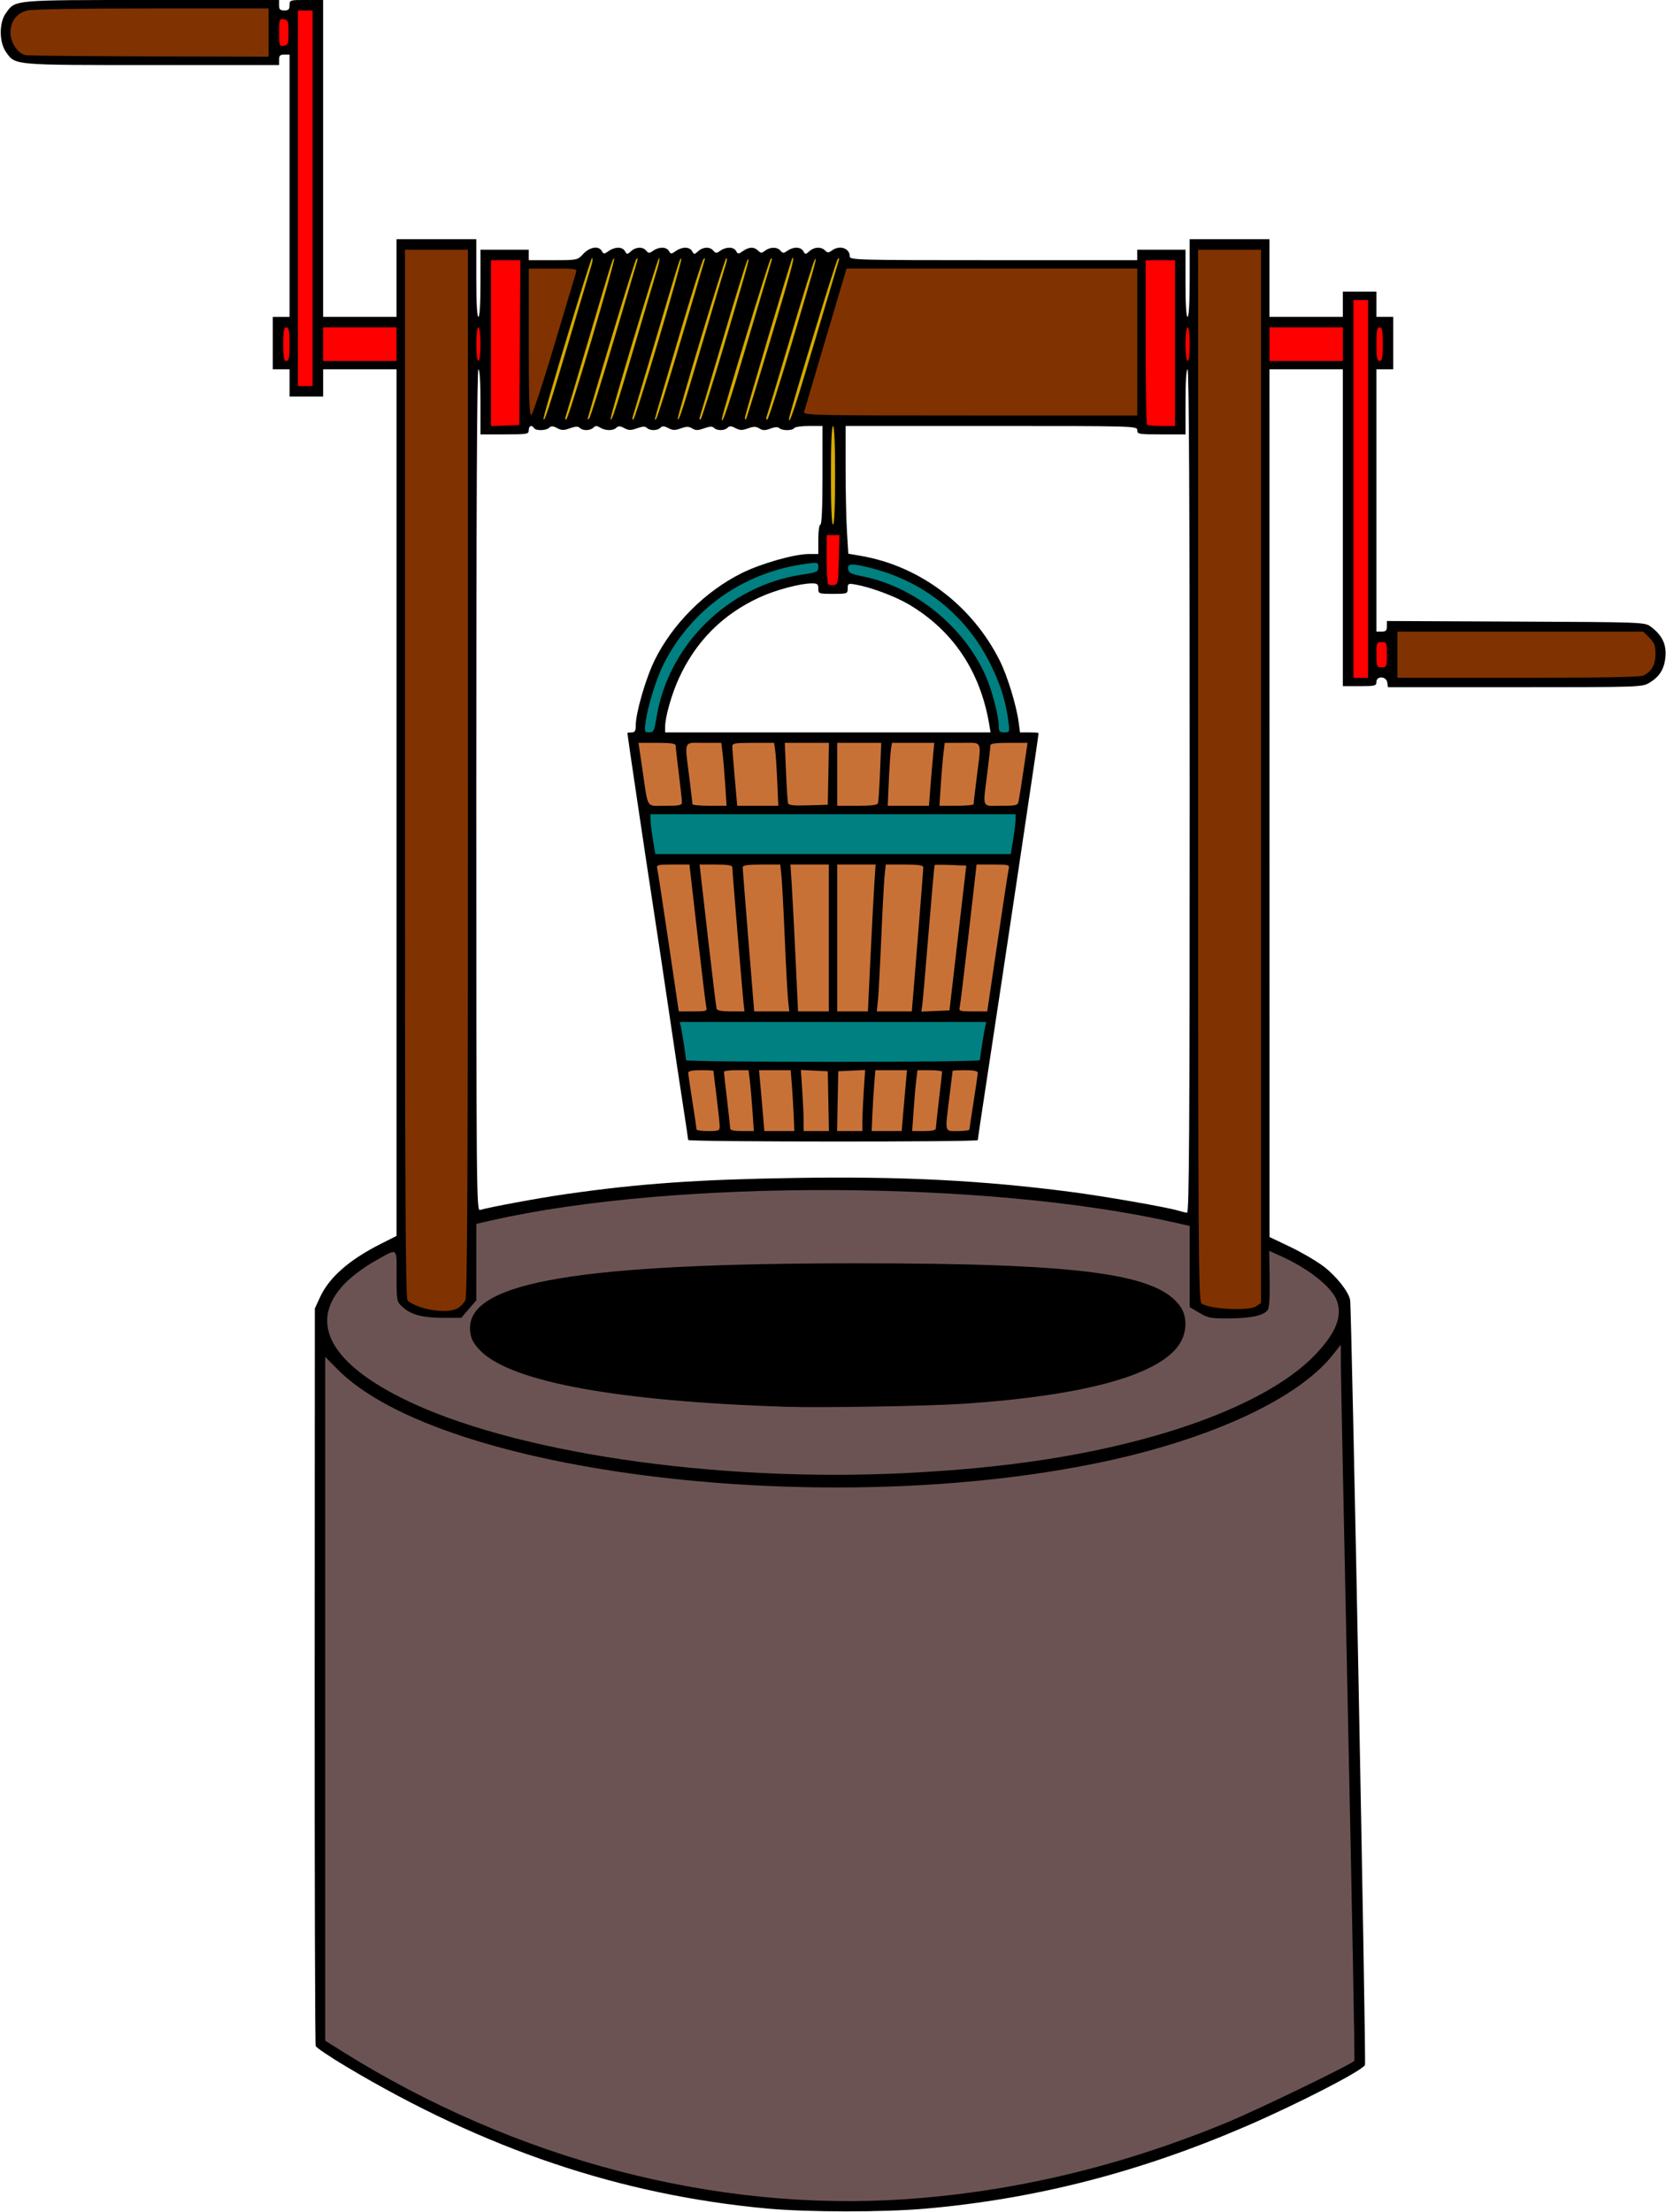
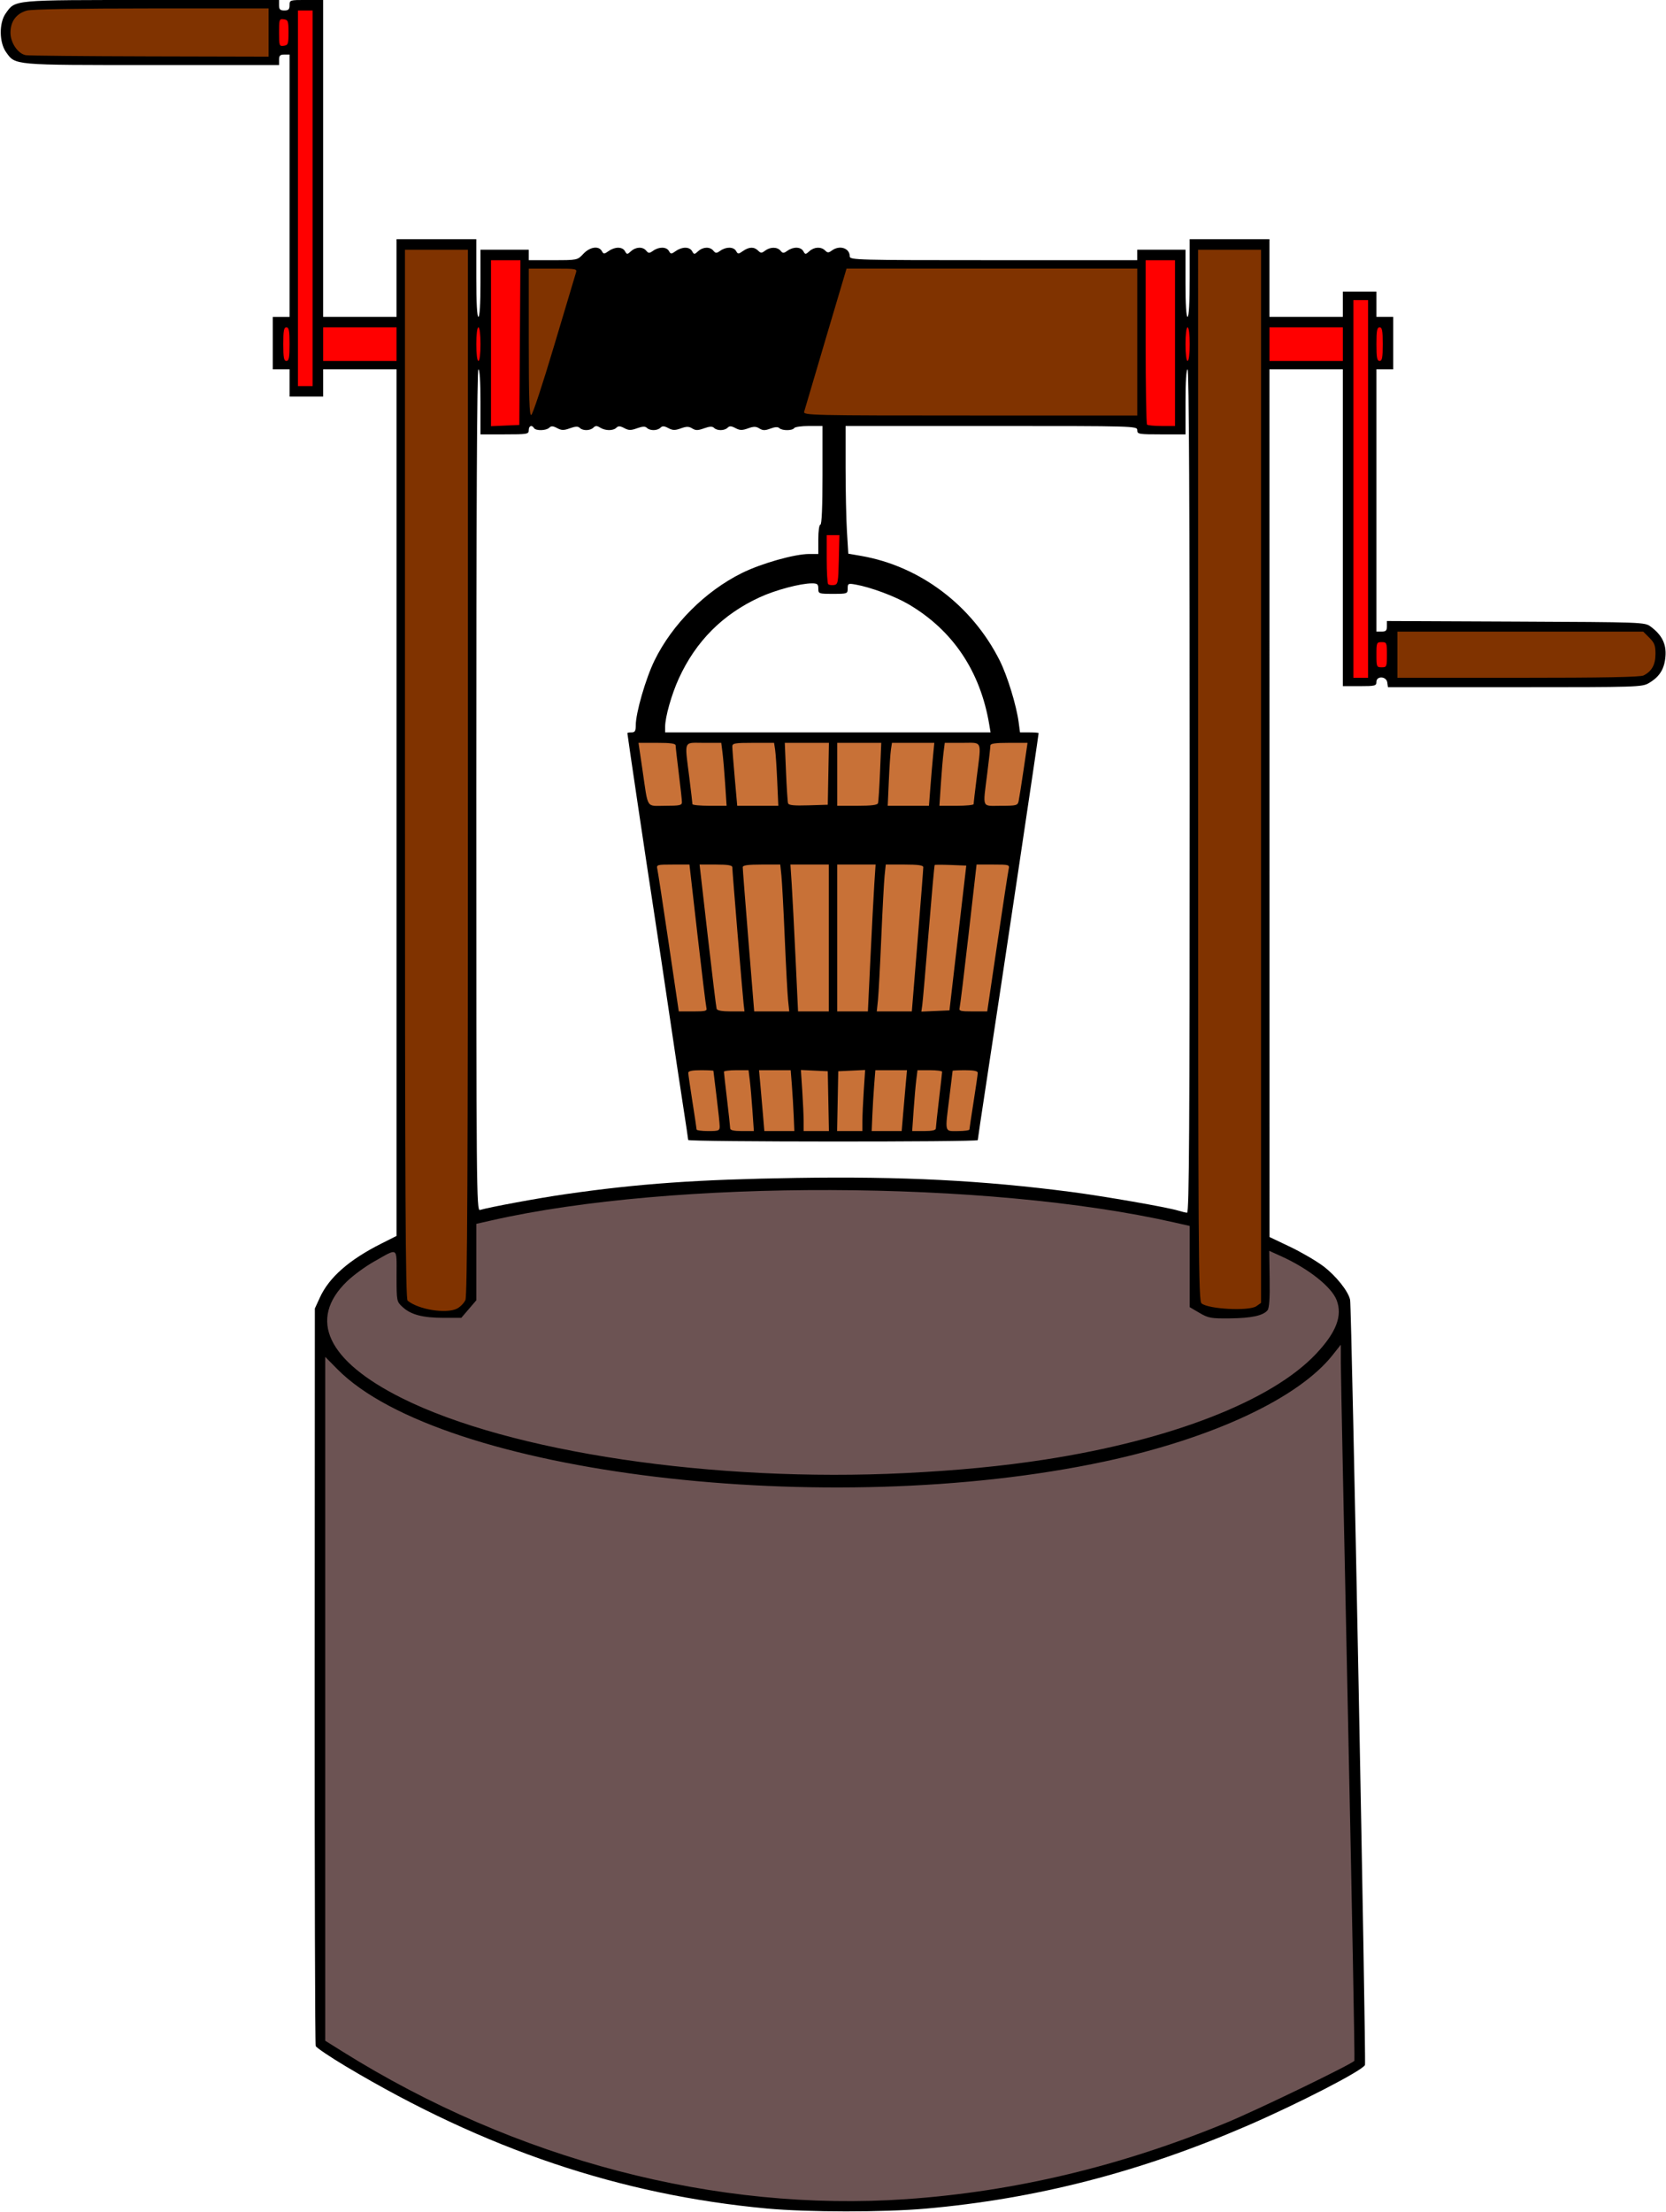
<svg xmlns="http://www.w3.org/2000/svg" version="1.1" viewBox="0 0 846.93 1124.3">
  <g stroke-width="1.067">
    <path d="m77.229 0c-71.441-1.1842e-15 -69.329-0.193-74.316 6.799-3.451 4.838-3.361 14.759 0.18 19.723 4.77 6.688 3.162 6.545 74.207 6.545h64.568v-2.666c0-2.133 0.533-2.668 2.666-2.668h2.666v66.668 66.666h-4.266-4.268v13.334 13.332h4.268 4.266v6.934 6.934h8.533 8.535v-6.934-6.934h18.666 18.666v220.25 220.25l-7.732 3.891c-16.415 8.26-26.56 17.166-31.268 27.449l-2.543 5.555-0.086 186.66c-0.047 102.66 0.187 187.37 0.521 188.23s7.333 5.582 15.551 10.484c70.332 41.958 139.22 65.193 213.82 72.115 20.683 1.919 59.327 1.945 80.758 0.055 55.938-4.935 108.82-18.54 162.97-41.936 26.448-11.424 59.234-28.326 60.311-31.09 0.652-1.675-6.788-384.88-7.551-388.88-0.817-4.279-7.189-12.288-13.641-17.141-3.622-2.725-11.258-7.178-16.969-9.896l-10.385-4.941-0.016-220.53-0.016-220.54h18.666 18.666v80.535 80.533h8.533c7.822 0 8.533-0.179 8.533-2.135 0-3.211 5.068-2.965 5.527 0.268l0.34 2.4h64.533c62.615 0 64.642-0.065 68.156-2.135 5.429-3.198 7.866-7.139 8.381-13.555 0.504-6.273-1.792-10.881-7.547-15.146-2.968-2.199-3.95-2.235-68.533-2.522l-65.523-0.291v2.691c0 2.159-0.526 2.689-2.666 2.689h-2.668v-66.666-66.668h4.268 4.268v-13.332-13.334h-4.268-4.268v-6.4-6.398h-8.533-8.533v6.398 6.4h-18.666-18.666v-19.732-19.734h-20.268-20.266v19.734c0 12.444-0.396 19.732-1.068 19.732-0.667 0-1.066-6.4-1.066-17.066v-17.066h-12.266-12.268v2.666 2.668h-73.066c-69.649 0-73.066-0.092-73.066-1.922 0-4.2-5.118-5.898-9.068-3.01-1.708 1.249-2.232 1.249-3.481 0-2.01-2.01-5.535-1.845-7.988 0.375-1.932 1.748-2.092 1.748-3.07 0-1.266-2.262-5.013-2.385-8.041-0.264-1.993 1.396-2.41 1.396-3.568 0-1.643-1.98-5.231-1.98-7.846 0-1.726 1.307-2.206 1.301-3.543-0.035-2.027-2.027-4.6-1.956-7.693 0.211-2.328 1.631-2.578 1.631-3.49 0-1.222-2.183-5.007-2.267-7.992-0.176-1.993 1.396-2.41 1.396-3.568 0-1.756-2.116-5.221-1.998-7.721 0.264-1.932 1.748-2.092 1.748-3.07 0-1.303-2.328-5.038-2.368-8.293-0.088-2.328 1.631-2.578 1.631-3.49 0-1.222-2.183-5.005-2.267-7.99-0.176-1.993 1.396-2.41 1.396-3.568 0-1.756-2.116-5.221-1.998-7.721 0.264-1.932 1.748-2.092 1.748-3.07 0-1.303-2.328-5.038-2.368-8.293-0.088-2.328 1.631-2.578 1.631-3.49 0-1.571-2.808-6.085-2.116-9.41 1.443-2.989 3.2-2.99 3.201-15.361 3.201h-12.371v-2.668-2.666h-12.268-12.266v17.066c0 10.667-0.402 17.066-1.068 17.066-0.673 0-1.066-7.288-1.066-19.732v-19.734h-20.266-20.268v19.734 19.732h-18.666-18.666v-80.533-80.533h-8.535c-8.391 0-8.533 0.044-8.533 2.666 0 2.133-0.533 2.668-2.666 2.668-2.133 0-2.666-0.535-2.666-2.668v-2.666h-64.639zm526.5 187.73c0.708 0 1.068 72.178 1.068 214.4v0.002c0 170.86-0.271 214.38-1.334 214.31-0.733-0.05-2.773-0.535-4.533-1.078-5.519-1.702-37.632-7.304-54.367-9.484-45.163-5.885-85.897-7.961-139.77-7.123-50.18 0.78-79.943 2.875-117.33 8.254-13.552 1.95-38.823 6.62-43.467 8.033-1.774 0.54-1.867-10.115-1.867-213.37 0-141.91 0.359-213.94 1.066-213.94 0.665 0 1.068 6.222 1.068 16.533v16.533h12.266c11.556 0 12.268-0.125 12.268-2.135 0-2.25 1.551-2.87 2.666-1.066 0.91 1.473 6.232 1.342 7.766-0.191 0.967-0.967 1.89-0.92 3.984 0.201 2.256 1.207 3.382 1.221 6.527 0.084 2.766-1 4.12-1.055 4.975-0.201 1.564 1.564 5.336 1.492 6.961-0.133 1.031-1.031 1.748-1.031 3.398 0 2.653 1.657 6.655 1.681 8.287 0.049 0.967-0.967 1.89-0.92 3.984 0.201 2.256 1.207 3.382 1.221 6.527 0.084 2.766-1 4.122-1.055 4.977-0.201 1.545 1.545 5.329 1.499 6.912-0.084 0.967-0.967 1.89-0.92 3.984 0.201 2.216 1.186 3.408 1.213 6.361 0.145 2.897-1.048 4.071-1.042 5.785 0.029 1.736 1.084 2.9 1.073 6.033-0.061 2.825-1.022 4.202-1.085 5.057-0.23 1.545 1.545 5.329 1.499 6.912-0.084 0.967-0.967 1.89-0.92 3.984 0.201 2.216 1.186 3.408 1.213 6.361 0.145 2.904-1.05 4.072-1.043 5.807 0.041 1.727 1.078 2.876 1.091 5.615 0.057 2.277-0.86 3.803-0.942 4.502-0.242 1.375 1.374 6.713 1.367 7.564-0.01 0.363-0.587 3.753-1.066 7.531-1.066h6.869v25.066c0 16-0.386 25.066-1.066 25.066-0.61 0-1.066 3.2-1.066 7.467v7.467h-4.664c-7.4 0-24.314 4.79-34.182 9.68-18.657 9.245-35.421 26.026-44.439 44.484-4.472 9.153-9.516 26.596-9.516 32.906 0 2.885-0.421 3.598-2.133 3.598-1.173 0-2.133 0.169-2.133 0.377 0 0.828 9.795 66.693 13.27 89.223 2.035 13.2 5.643 37.199 8.016 53.332 2.373 16.133 5.508 37.014 6.967 46.4 1.459 9.387 2.657 17.427 2.666 17.867 0.018 1.001 147.21 1.071 147.21 0.07 0-0.402 1.914-13.242 4.252-28.533 8.214-53.721 26.682-177.17 26.682-178.36 0-0.206-2.13-0.375-4.734-0.375h-4.734l-0.67-5.068c-1.148-8.684-5.75-23.684-9.65-31.455-14.056-28.008-40.461-47.951-70.383-53.162l-6.58-1.147-0.691-11.283c-0.38-6.206-0.689-20.809-0.689-32.451v-21.168h74.133c73.422 0 74.133 0.02 74.133 2.133 0 2.01 0.712 2.135 12.268 2.135h12.266v-16.533c0-10.311 0.401-16.535 1.066-16.535zm-190.99 108.8c2.762 0 3.256 0.404 3.256 2.666 0 2.591 0.213 2.668 7.467 2.668 7.289 0 7.467-0.065 7.467-2.715 0-2.551 0.242-2.673 4-2.016 7.71 1.348 20.066 5.958 27.098 10.111 22.434 13.249 36.333 34.008 40.861 61.02l0.67 4h-82.715-82.715v-2.865c0-4.904 3.297-16.529 6.953-24.521 8.673-18.958 22.356-32.676 41.217-41.318 8.02-3.675 20.637-7.029 26.441-7.029z" />
    <path d="m422.49 604.92c-63.398-0.195-126.47 4.929-172.62 15.424l-7.734 1.758v19.426 19.426l-7.633 8.918h-9c-10.586 0-16.641-1.597-20.848-5.496-3.036-2.814-3.053-2.891-3.053-15.846 0-15 1.079-14.342-11.66-7.141-4.36 2.465-10.489 6.968-13.619 10.008-19.858 19.283-9.932 40.337 27.947 59.273 55.039 27.515 158.7 42.946 256 38.111 26.666-1.325 49.535-3.543 71.178-6.902 64.094-9.948 115.06-29.831 137.54-53.66 10.306-10.925 13.554-19.34 10.531-27.289-2.571-6.761-14.212-16.005-28.104-22.314l-6.188-2.811 0.207 14.34c0.145 10.003-0.186 14.816-1.096 15.912-2.238 2.697-8.207 3.975-19.109 4.09-9.623 0.101-10.932-0.136-15.469-2.795l-4.955-2.904v-20.639-20.641l-7.734-1.756c-47.455-10.783-111.18-16.297-174.58-16.492zm259.11 78.625-4.107 5.197c-17.388 21.997-61.047 42.393-115.89 54.141-140.53 30.102-337.48 6.402-390.13-46.947l-6.133-6.215 0.002 173.81 0.002 173.81 8.797 5.502c87.988 55.034 190 81.724 286.67 75 55.015-3.827 109.06-16.739 162.7-38.869 15.701-6.478 64.025-29.872 65.016-31.475 0.237-0.383-1.217-78.186-3.228-172.89-2.012-94.709-3.665-176.44-3.674-181.63l-0.016-9.43z" fill="#6c5353" />
-     <path d="m400 715.09c-85.655-2.722-139.63-12.539-155.59-28.301-4.041-3.991-5.481-7.068-5.481-11.711 0-23.498 56.106-32.909 196.27-32.92 114.68-0.01 153.63 5.247 165.04 22.267 3.062 4.57 3.194 11.494 0.326 17.115-8.494 16.65-46.868 27.726-110.96 32.027-17.083 1.146-72.052 2.081-89.6 1.523z" />
    <path d="m136.53 4.268-59.467 0.006c-37.466 0.004-60.928 0.412-63.418 1.103-5.357 1.488-8.315 5.478-8.315 11.219 0 5.179 3.726 10.674 7.769 11.457 1.3 0.252 29.603 0.522 62.896 0.602l60.533 0.146v-12.268-12.266zm69.334 122.67v266.54c0 214.34 0.265 266.76 1.355 267.66 5.484 4.551 19.724 6.824 25.156 4.016 1.617-0.836 3.512-2.778 4.213-4.316 0.977-2.144 1.275-64.737 1.275-268.35v-265.55h-16-16zm403.19 0 0.018 267.08c0.017 245.16 0.162 267.2 1.752 268.52 3.561 2.955 24.176 3.997 27.871 1.408l2.371-1.66v-267.67-267.67h-16.006-16.006zm-340.25 9.6v37.422c0 28.448 0.303 37.322 1.268 37 0.698-0.233 5.898-15.992 11.557-35.021 5.659-19.03 10.641-35.68 11.07-37 0.78-2.396 0.759-2.4-11.557-2.4h-12.338zm161.54 0-10.533 35.467c-5.794 19.507-10.757 36.307-11.029 37.334-0.468 1.766 4.072 1.865 84.43 1.865h84.924v-37.332-37.334h-73.895-73.896zm280.06 184.53v11.734 11.732h61.402c43.123 0 62.098-0.355 63.734-1.191 4.178-2.136 6.014-5.449 6.039-10.891 0.02-4.286-0.498-5.67-3.094-8.266l-3.119-3.119h-62.48-62.482z" fill="#803300" />
-     <path d="m403.12 131.07c-0.086-0.008-0.205 0.072-0.354 0.223-0.649 0.658-24.096 79.566-24.096 81.094 0 0.718 0.243 1.064 0.539 0.768 0.297-0.297 5.983-18.737 12.635-40.979 9.792-32.739 12.105-41.031 11.275-41.105zm-102.18 0.133c-0.746 0-24.705 79.365-24.635 81.602 0.092 2.899 2.725-5.13 12.77-38.934 6.014-20.24 11.319-38.121 11.791-39.734 0.472-1.613 0.506-2.934 0.074-2.934zm34.08 0c-0.751 0-24.697 79.439-24.598 81.602 0.13 2.815 2.64-4.84 12.244-37.334 5.722-19.36 11.018-37.241 11.768-39.734 0.75-2.493 1.014-4.533 0.586-4.533zm34.186 0c-0.817 0-24.825 79.558-24.625 81.602 0.232 2.377 2.562-4.815 12.789-39.467 5.887-19.947 11.144-37.588 11.682-39.201 0.537-1.613 0.607-2.934 0.154-2.934zm57.273 0.09c-0.129 0.02-0.341 0.168-0.637 0.443-0.959 0.894-24.77 79.028-24.77 81.279 0 3.562 3.459-6.878 13.32-40.211 6.335-21.413 11.761-39.653 12.057-40.533 0.231-0.689 0.244-1.012 0.029-0.979zm-34.131 0.004c-0.126 0.02-0.332 0.166-0.621 0.439-0.946 0.895-24.787 79.081-24.787 81.289 0 3.645 3.535-7.012 13.34-40.221 6.322-21.413 11.736-39.653 12.033-40.533 0.231-0.684 0.245-1.007 0.035-0.975zm-34.129 0.002c-0.126 0.019-0.332 0.165-0.617 0.438-0.615 0.587-6.233 18.347-12.486 39.467-13.876 46.866-12.779 42.901-11.498 41.602 0.578-0.587 6.227-18.587 12.553-40 6.326-21.413 11.737-39.653 12.025-40.533 0.223-0.681 0.233-1.004 0.023-0.973zm-34.209 0.084c-0.111-0.032-0.302 0.085-0.572 0.354-0.802 0.796-16.185 51.237-24.396 80-0.403 1.413-0.25 1.775 0.449 1.068 0.581-0.587 6.174-18.347 12.43-39.467 6.256-21.12 11.647-39.36 11.982-40.533 0.255-0.894 0.293-1.368 0.107-1.422zm-12.021 0.055c-0.583 0.026-1.848 4.326-13.301 42.967-5.912 19.947-10.958 36.866-11.215 37.6-0.256 0.733-0.087 1.334 0.377 1.334 0.464 0 6.259-18.27 12.879-40.6 6.62-22.33 11.793-40.842 11.496-41.139-0.083-0.083-0.153-0.166-0.236-0.162zm34.127 0.012c-0.607 0.082-1.945 4.61-13.311 42.955-5.912 19.947-10.955 36.866-11.207 37.6-0.252 0.733-0.097 1.334 0.344 1.334 0.441 0 6.235-18.27 12.877-40.6 6.642-22.33 11.835-40.842 11.539-41.139-0.084-0.084-0.155-0.162-0.242-0.15zm68.504 0.137c-0.105 0.011-0.304 0.283-0.562 0.686-0.567 0.88-6.138 18.763-12.379 39.742-6.241 20.979-11.622 38.86-11.957 39.734-0.336 0.874-0.196 1.59 0.309 1.59s6.136-17.578 12.514-39.062c10.462-35.241 12.645-42.75 12.076-42.689zm-34.145 0.053c-0.096-0.023-0.291 0.228-0.551 0.633-0.565 0.88-6.135 18.88-12.379 40s-11.559 38.999-11.812 39.732c-0.253 0.733-0.1 1.334 0.34 1.334 0.44 0 5.958-17.401 12.264-38.668 10.322-34.814 12.659-42.907 12.139-43.031zm42.998 84.898c-0.681 0-1.066 9.066-1.066 25.066s0.386 25.066 1.066 25.066c0.681 0 1.066-9.066 1.066-25.066s-0.386-25.066-1.066-25.066z" fill="#d4aa00" />
    <path d="m151.47 5.334v95.467 95.467h3.732 3.734v-95.467-95.467h-3.734-3.732zm-8.119 4.377c-1.397 0.018-1.48 1.141-1.48 6.822 0 6.734 0.118 7.064 2.4 6.74 2.184-0.31 2.398-0.915 2.398-6.74 0-5.825-0.214-6.43-2.398-6.74-0.357-0.051-0.661-0.085-0.92-0.082zm106.25 122.56v42.182 42.182l7.201-0.316 7.199-0.314 0.279-41.867 0.279-41.865h-7.481-7.479zm332.8 0v41.422c0 22.782 0.32 41.742 0.711 42.133 0.391 0.391 3.751 0.711 7.467 0.711h6.756v-42.133-42.133h-7.467-7.467zm105.6 20.266v96 96h3.732 3.734v-96-96h-3.734-3.732zm-542.4 13.867c-1.289 0-1.6 1.659-1.6 8.533 0 6.874 0.311 8.533 1.6 8.533 1.289 0 1.6-1.659 1.6-8.533 0-6.874-0.311-8.533-1.6-8.533zm18.668 0v8.533 8.533h18.666 18.666v-8.533-8.533h-18.666-18.666zm78.932 0c-0.622 0-1.066 3.555-1.066 8.533 0 4.978 0.444 8.533 1.066 8.533 0.622 0 1.068-3.555 1.068-8.533 0-4.978-0.446-8.533-1.068-8.533zm360.53 0c-0.622 0-1.066 3.555-1.066 8.533 0 4.978 0.444 8.533 1.066 8.533 0.622 0 1.068-3.555 1.068-8.533 0-4.978-0.446-8.533-1.068-8.533zm41.602 0v8.533 8.533h18.666 18.666v-8.533-8.533h-18.666-18.666zm56 0c-1.289 0-1.602 1.659-1.602 8.533 0 6.874 0.313 8.533 1.602 8.533s1.6-1.659 1.6-8.533c0-6.874-0.311-8.533-1.6-8.533zm-281.07 105.6v12.09c0 6.649 0.34 12.428 0.756 12.844 0.416 0.416 1.736 0.617 2.934 0.445 2.031-0.291 2.196-1.156 2.477-12.846l0.301-12.533h-3.234-3.232zm282.13 54.4c-2.548 0-2.668 0.285-2.668 6.4 0 6.116 0.12 6.398 2.668 6.398s2.666-0.283 2.666-6.398c0-6.115-0.118-6.4-2.666-6.4z" fill="#f00" />
    <path d="m354.31 377.56c-6.841-0.075-6.01 0.681-3.9 17.598 0.875 7.018 1.592 13.137 1.592 13.6s3.908 0.84 8.686 0.84h8.685l-0.719-10.934c-0.395-6.013-1.005-13.213-1.355-16l-0.639-5.066h-8.93c-1.309 0-2.443-0.026-3.42-0.037zm138.32 0c-0.977 0.011-2.113 0.037-3.422 0.037h-8.928l-0.639 5.066c-0.351 2.787-0.96 9.987-1.355 16l-0.719 10.934h8.686c4.777 0 8.685-0.378 8.685-0.84s0.716-6.582 1.592-13.6c2.11-16.917 2.94-17.673-3.9-17.598zm-168.04 0.037 1.996 13.6c3.014 20.527 1.676 18.4 11.576 18.4 7.4 0 8.511-0.245 8.504-1.867-4e-3 -1.027-0.724-7.607-1.6-14.625s-1.592-13.377-1.592-14.133c0-1.017-2.452-1.375-9.443-1.375h-9.441zm58.303 0c-9.401 0-10.618 0.215-10.619 1.867-8.3e-4 1.027 0.561 8.227 1.248 16l1.25 14.133h10.445 10.445l-0.549-12.533c-0.303-6.893-0.787-14.093-1.076-16l-0.525-3.467h-10.619zm16.064 0 0.615 14.668c0.338 8.067 0.807 15.284 1.041 16.039 0.316 1.021 2.965 1.294 10.311 1.066l9.885-0.307 0.295-15.732 0.295-15.734h-11.221-11.221zm26.65 0v16 16h10.168c7.204 0 10.285-0.387 10.576-1.332 0.226-0.733 0.687-7.933 1.025-16l0.615-14.668h-11.193-11.191zm27.83 0-0.525 3.467c-0.289 1.907-0.773 9.107-1.076 16l-0.551 12.533h10.482 10.48l0.717-9.332c0.395-5.133 1.008-12.333 1.361-16l0.643-6.668h-10.766-10.766zm59.479 0c-6.992 0-9.441 0.358-9.441 1.375 0 0.756-0.716 7.115-1.592 14.133-2.277 18.252-3.013 16.492 6.904 16.492 7.959 0 8.549-0.156 9.047-2.4 0.293-1.32 1.431-8.52 2.529-16l1.996-13.6h-9.443zm-170.85 61.867c-8.189 0-8.411 0.068-7.883 2.4 0.299 1.32 2.87 18.12 5.715 37.332l5.172 34.932h7.271c6.406 1e-3 7.211-0.22 6.764-1.863v-0.002c-0.281-1.033-2.333-17.83-4.561-37.332l-4.053-35.467h-8.426zm13.574 0 4.117 36c2.265 19.8 4.312 36.601 4.549 37.334 0.285 0.884 2.743 1.332 7.295 1.332h6.865l-0.459-4c-0.561-4.877-5.736-67.401-5.736-69.307 0-0.985-2.291-1.359-8.316-1.359h-8.314zm31.486 0c-6.893 0-9.531 0.369-9.551 1.334-0.015 0.733 1.29 17.532 2.9 37.332l2.928 36h8.91 8.91l-0.588-5.6c-0.323-3.08-1.088-17.359-1.699-31.732-0.612-14.373-1.376-28.654-1.699-31.734l-0.588-5.6h-9.523zm14.695 0 0.646 9.867c0.356 5.427 1.23 22.225 1.94 37.332l1.289 27.467h7.82 7.82v-37.332-37.334h-9.758-9.758zm23.781 0v37.334 37.332h7.801 7.801l1.309-27.467c0.719-15.107 1.601-31.905 1.957-37.332l0.648-9.867h-9.758-9.758zm24.688 0-0.588 5.6c-0.323 3.08-1.088 17.361-1.699 31.734-0.612 14.373-1.376 28.652-1.699 31.732l-0.588 5.6h8.91 8.91l2.928-36c1.61-19.8 2.916-36.599 2.9-37.332-0.02-0.965-2.658-1.334-9.551-1.334h-9.523zm46.158 0-4.053 35.467c-2.228 19.507-4.28 36.307-4.561 37.334-0.449 1.645 0.355 1.865 6.764 1.863h7.271l5.172-34.932c2.845-19.212 5.416-36.012 5.715-37.332 0.528-2.332 0.306-2.4-7.883-2.4h-8.426zm-18.754 0.092c-1.484 7.3e-4 -2.45 0.043-2.537 0.131-0.175 0.175-1.554 15.436-3.064 33.914-1.511 18.478-2.963 35.179-3.227 37.111l-0.479 3.514 14.281-0.629 4.273-36.799 4.275-36.801-7.871-0.314c-2.164-0.086-4.168-0.128-5.652-0.127zm-70.555 104.33 0.693 10.455c0.381 5.75 0.694 12.735 0.697 15.521l0.006 5.066h6.43 6.43l-0.297-15.201-0.295-15.199-6.832-0.322-6.832-0.32zm32.658 0-6.83 0.32-6.832 0.322-0.295 15.199-0.297 15.201h6.43 6.43l0.004-5.066h0.002c3e-3 -2.787 0.317-9.771 0.697-15.521l0.691-10.455zm-83.527 0.109c-4.416 0-6.396 0.414-6.387 1.334 7e-3 0.733 0.961 7.333 2.119 14.666 1.158 7.333 2.111 13.693 2.119 14.133 7e-3 0.44 2.654 0.801 5.881 0.801 5.375 0 5.865-0.201 5.857-2.4-4e-3 -1.32-0.724-8.143-1.6-15.16-0.875-7.018-1.592-12.897-1.592-13.066 0-0.169-2.878-0.307-6.398-0.307zm17.994 0c-3.444 0-6.257 0.361-6.252 0.801 5e-3 0.44 0.72 6.8 1.59 14.133 0.87 7.333 1.587 13.933 1.592 14.666 6e-3 0.908 1.927 1.334 6.021 1.334h6.014l-0.723-10.4c-0.397-5.72-1.004-12.68-1.35-15.467l-0.629-5.066h-6.264zm11.596 0 0.656 7.199c0.361 3.96 0.969 10.92 1.352 15.467l0.695 8.268h7.621 7.621l-0.318-7.734c-0.176-4.253-0.592-11.213-0.926-15.467l-0.607-7.732h-8.047-8.047zm59.125 0-0.607 7.732c-0.334 4.253-0.75 11.213-0.926 15.467l-0.318 7.734h7.621 7.621l0.695-8.268c0.383-4.547 0.991-11.507 1.352-15.467l0.656-7.199h-8.047-8.047zm21.426 0-0.629 5.066c-0.346 2.787-0.953 9.747-1.35 15.467l-0.723 10.4h6.014c4.094 0 6.015-0.426 6.021-1.334 5e-3 -0.733 0.722-7.333 1.592-14.666 0.87-7.333 1.585-13.693 1.59-14.133 5e-3 -0.44-2.809-0.801-6.254-0.801h-6.262zm24.258 0c-3.52 0-6.398 0.138-6.398 0.307 0 0.169-0.716 6.049-1.592 13.066-2.35 18.844-2.662 17.561 4.258 17.561 3.227 0 5.873-0.361 5.881-0.801 7e-3 -0.44 0.961-6.8 2.119-14.133 1.158-7.333 2.111-13.933 2.119-14.666 0.01-0.92-1.97-1.334-6.387-1.334z" fill="#c87137" />
-     <path d="m414.54 286.14c-0.827-0.04-2.119 0.11-4.135 0.367-32.059 4.082-58.863 22.876-73.182 51.311-3.645 7.239-8.011 21.411-9.051 29.383-0.625 4.791-0.524 5.068 1.84 5.068 2.276 0 2.612-0.695 3.766-7.734 6.029-36.801 36.392-66.687 73.525-72.371 8.057-1.233 8.701-1.517 8.701-3.85 0-1.511-0.087-2.107-1.465-2.174zm18.773 0.828c-1.895 0.035-2.403 0.792-2.184 2.283 0.286 1.944 1.53 2.555 7.744 3.807 26.471 5.332 51.417 25.696 62.387 50.928 2.979 6.852 6.477 20.217 6.477 24.75 0 3.103 0.342 3.533 2.805 3.533 2.764 0 2.795-0.082 2.078-5.602-1.28-9.857-3.824-18.153-8.602-28.059-12.042-24.967-33.418-42.577-60.191-49.59-5.335-1.397-8.619-2.085-10.514-2.051zm-102.64 126.9v2.727c0 1.5 0.552 6.062 1.225 10.135l1.223 7.404h90.354 90.354l1.223-7.404c0.673-4.073 1.225-8.634 1.225-10.135v-2.727h-92.801-92.801zm14.893 105.6 0.545 2.4c0.606 2.672 2.675 15.815 2.688 17.066 4e-3 0.44 33.609 0.799 74.676 0.799 41.067 0 74.669-0.359 74.674-0.799 0.013-1.252 2.084-14.394 2.689-17.066l0.543-2.4h-77.906-77.908z" fill="#008080" />
  </g>
</svg>